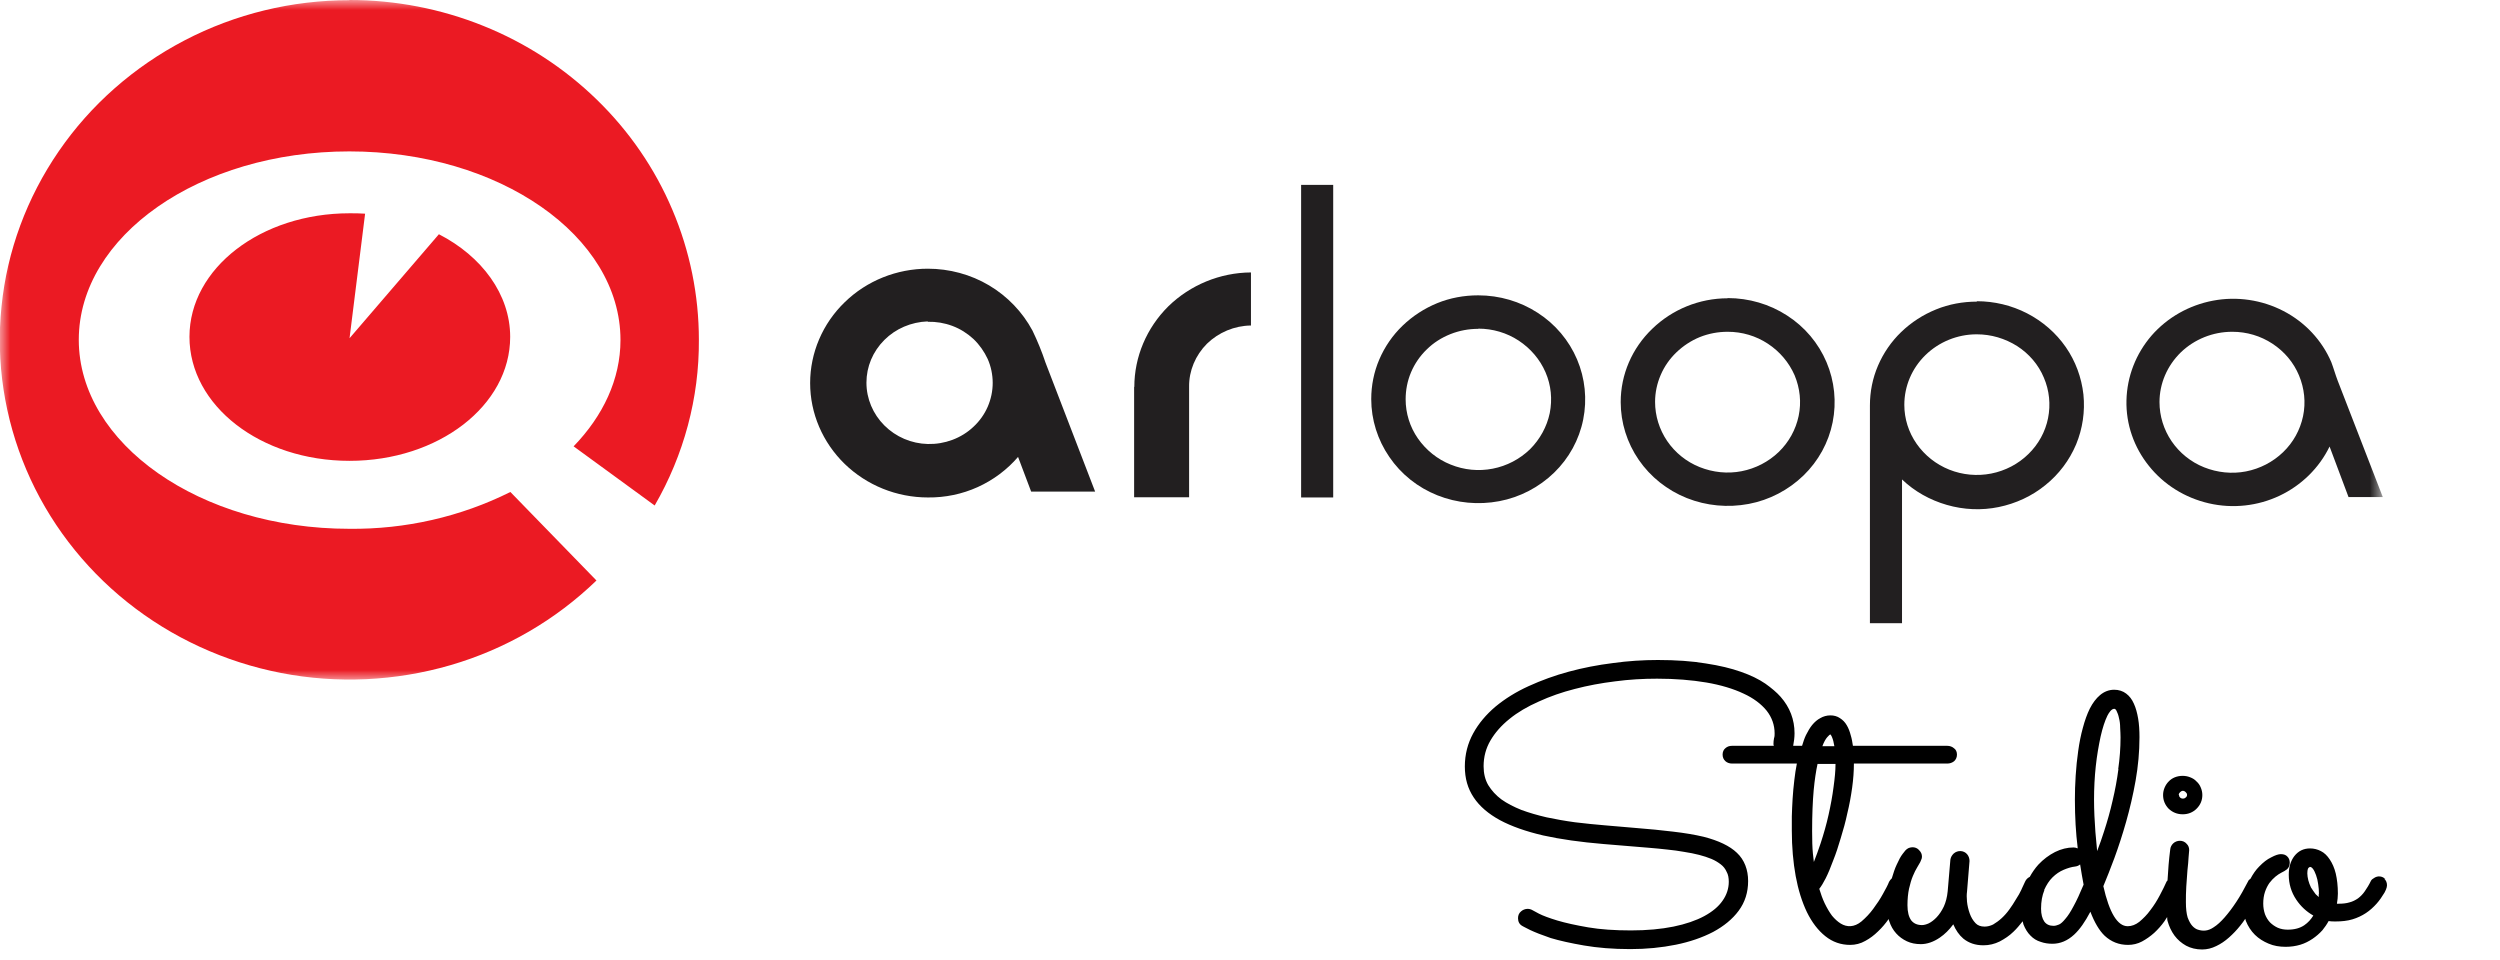
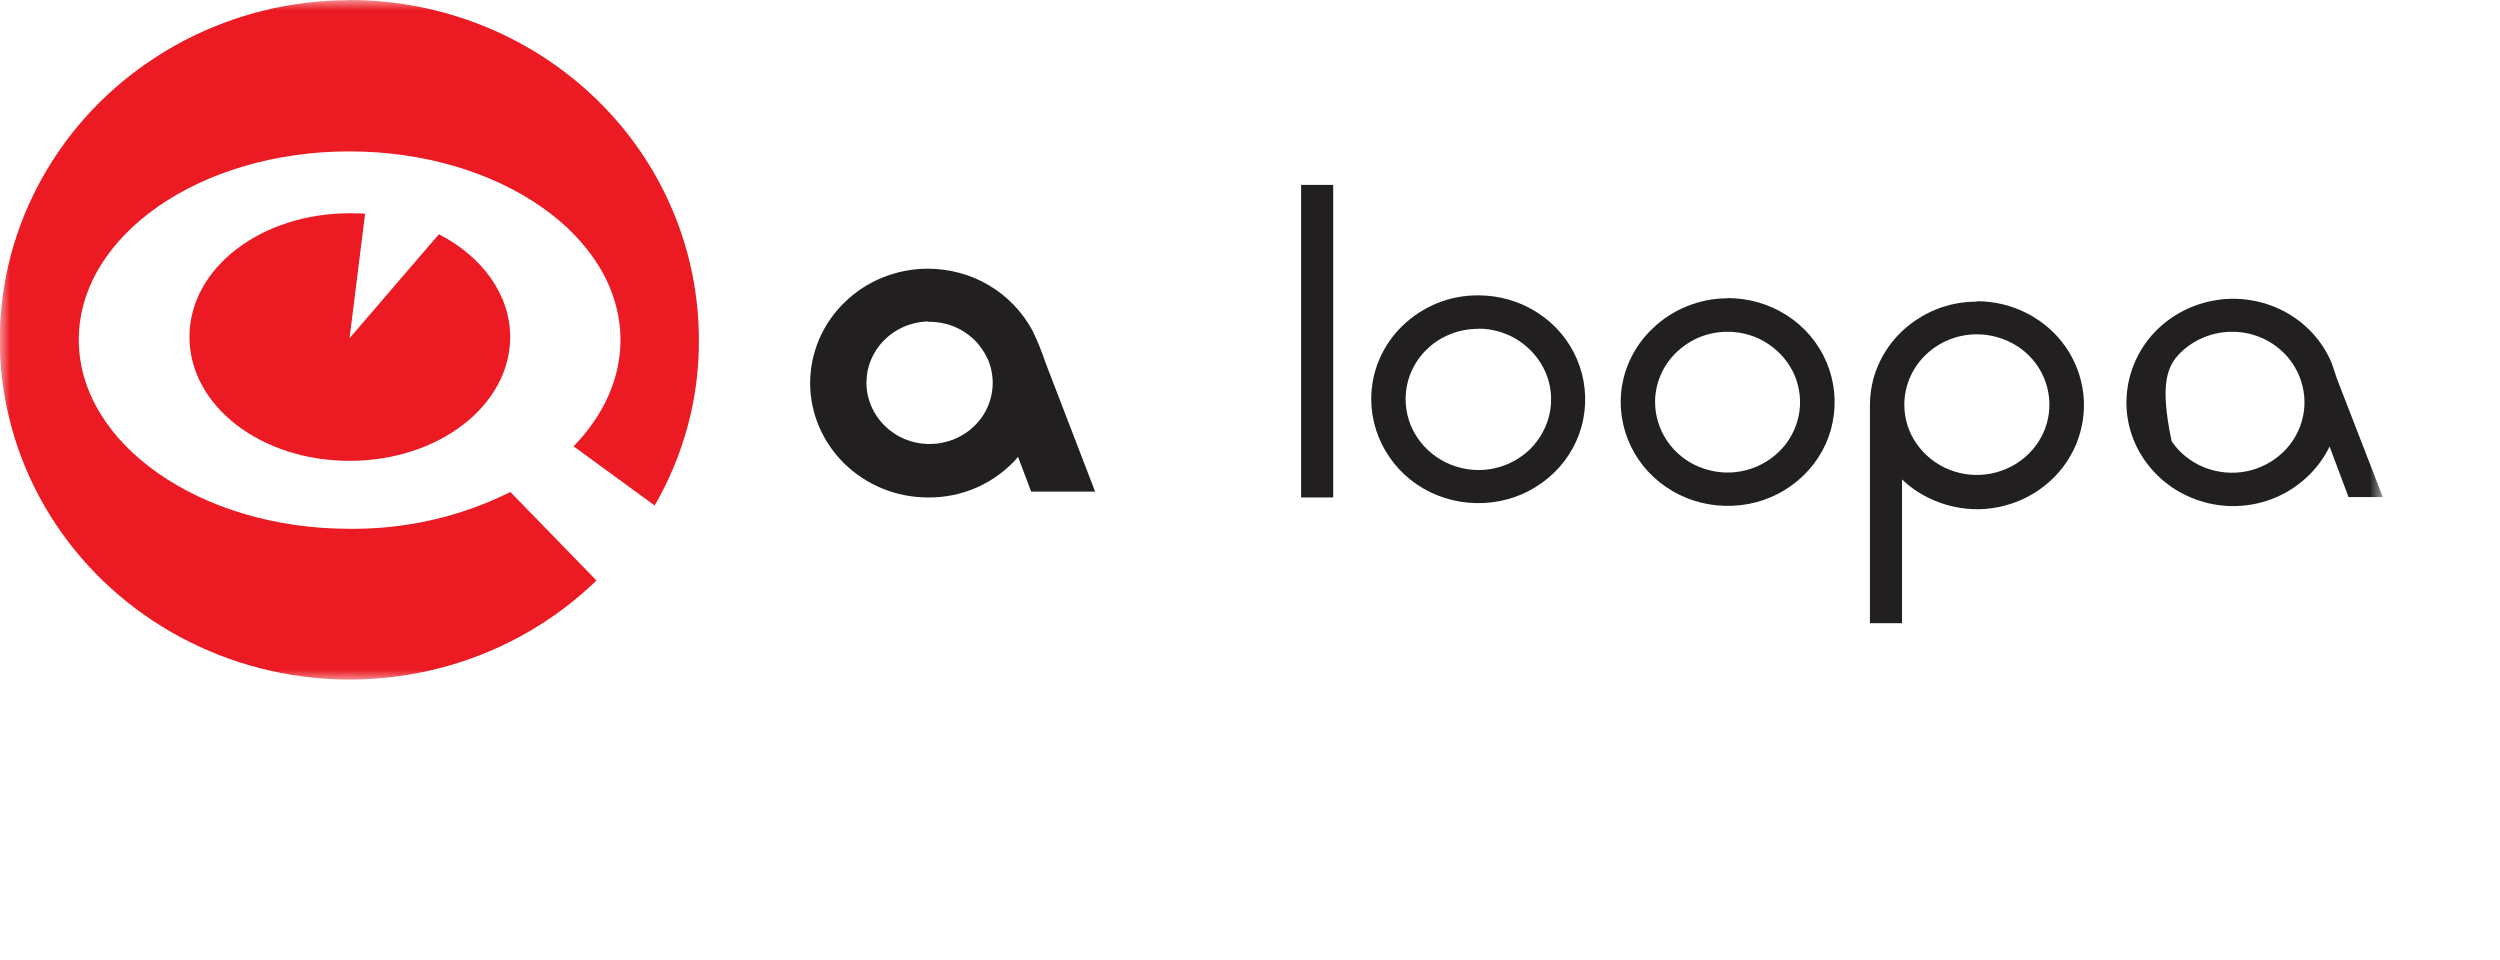
<svg xmlns="http://www.w3.org/2000/svg" width="125" height="48" viewBox="0 0 125 48" fill="none">
  <mask id="mask0_856_1518" style="mask-type:luminance" maskUnits="userSpaceOnUse" x="0" y="0" width="120" height="34">
    <path d="M119.141 0H0V34H119.141V0Z" fill="white" />
  </mask>
  <g mask="url(#mask0_856_1518)">
    <path fill-rule="evenodd" clip-rule="evenodd" d="M17.477 0C19.773 0 22.05 0.441 24.164 1.293C26.287 2.145 28.209 3.398 29.833 4.975C31.456 6.551 32.744 8.422 33.618 10.488C34.493 12.544 34.944 14.758 34.944 16.99C34.964 19.889 34.195 22.748 32.734 25.275L28.68 22.317C30.15 20.799 31.024 18.968 31.024 17C31.024 11.8 24.962 7.57 17.467 7.57C9.973 7.57 3.939 11.8 3.939 16.99C3.939 22.18 10.002 26.44 17.467 26.44C20.263 26.47 23.03 25.843 25.519 24.599L29.823 29.025C27.786 30.994 25.288 32.453 22.531 33.256C19.783 34.059 16.862 34.196 14.047 33.648C11.232 33.099 8.589 31.885 6.37 30.112C4.15 28.34 2.411 26.058 1.316 23.483C0.221 20.907 -0.212 18.097 0.076 15.325C0.355 12.544 1.345 9.881 2.94 7.56C4.535 5.239 6.696 3.339 9.233 2.017C11.77 0.695 14.594 0.01 17.467 0.01L17.477 0ZM17.477 10.664C17.736 10.664 17.996 10.664 18.255 10.684L17.477 16.912L21.945 11.712C24.087 12.809 25.509 14.718 25.509 16.843C25.509 20.28 21.925 23.042 17.477 23.042C13.028 23.042 9.473 20.28 9.473 16.843C9.473 13.406 13.057 10.664 17.477 10.664Z" fill="#EB1A23" />
    <path fill-rule="evenodd" clip-rule="evenodd" d="M46.388 13.435C47.464 13.435 48.53 13.72 49.453 14.268C50.375 14.816 51.124 15.6 51.624 16.53C51.874 17.049 52.095 17.588 52.277 18.136L54.756 24.579H51.557L50.903 22.846C50.356 23.483 49.664 24.002 48.886 24.354C48.107 24.707 47.252 24.883 46.397 24.873C44.831 24.873 43.342 24.266 42.237 23.199C41.132 22.122 40.507 20.672 40.507 19.154C40.507 17.637 41.132 16.177 42.237 15.11C43.342 14.033 44.841 13.435 46.397 13.435H46.388ZM46.388 16.089C46.81 16.079 47.223 16.148 47.617 16.295C48.011 16.442 48.367 16.667 48.674 16.951C48.972 17.235 49.212 17.578 49.385 17.95C49.549 18.322 49.635 18.733 49.635 19.145C49.635 19.556 49.549 19.957 49.385 20.339C49.222 20.711 48.982 21.054 48.674 21.338C48.376 21.622 48.011 21.847 47.617 21.994C47.223 22.141 46.81 22.21 46.388 22.2C45.571 22.18 44.792 21.847 44.216 21.27C43.649 20.702 43.322 19.938 43.322 19.135C43.322 18.332 43.64 17.578 44.216 17C44.783 16.432 45.561 16.099 46.388 16.07V16.089Z" fill="#221F20" />
-     <path fill-rule="evenodd" clip-rule="evenodd" d="M117.43 24.854H119.14L116.882 19.027C116.767 18.724 116.68 18.41 116.565 18.107C116.094 17.01 115.249 16.109 114.173 15.551C113.096 14.993 111.847 14.806 110.656 15.032C109.455 15.257 108.369 15.874 107.581 16.775C106.794 17.686 106.352 18.822 106.323 20.016C106.294 21.211 106.697 22.366 107.447 23.297C108.196 24.237 109.253 24.893 110.445 25.167C111.636 25.441 112.885 25.304 113.98 24.785C115.076 24.266 115.96 23.395 116.479 22.327L117.43 24.863V24.854ZM111.617 16.589C112.337 16.589 113.029 16.794 113.625 17.186C114.221 17.578 114.682 18.126 114.951 18.773C115.22 19.419 115.297 20.124 115.153 20.809C115.008 21.495 114.663 22.122 114.153 22.611C113.644 23.101 113 23.434 112.299 23.571C111.598 23.708 110.867 23.63 110.204 23.365C109.541 23.101 108.975 22.641 108.581 22.063C108.187 21.485 107.975 20.8 107.975 20.104C107.975 19.174 108.36 18.283 109.042 17.617C109.724 16.961 110.646 16.589 111.607 16.589H111.617Z" fill="#221F20" />
+     <path fill-rule="evenodd" clip-rule="evenodd" d="M117.43 24.854H119.14L116.882 19.027C116.767 18.724 116.68 18.41 116.565 18.107C116.094 17.01 115.249 16.109 114.173 15.551C113.096 14.993 111.847 14.806 110.656 15.032C109.455 15.257 108.369 15.874 107.581 16.775C106.794 17.686 106.352 18.822 106.323 20.016C106.294 21.211 106.697 22.366 107.447 23.297C108.196 24.237 109.253 24.893 110.445 25.167C111.636 25.441 112.885 25.304 113.98 24.785C115.076 24.266 115.96 23.395 116.479 22.327L117.43 24.863V24.854ZM111.617 16.589C112.337 16.589 113.029 16.794 113.625 17.186C114.221 17.578 114.682 18.126 114.951 18.773C115.22 19.419 115.297 20.124 115.153 20.809C115.008 21.495 114.663 22.122 114.153 22.611C113.644 23.101 113 23.434 112.299 23.571C111.598 23.708 110.867 23.63 110.204 23.365C109.541 23.101 108.975 22.641 108.581 22.063C107.975 19.174 108.36 18.283 109.042 17.617C109.724 16.961 110.646 16.589 111.607 16.589H111.617Z" fill="#221F20" />
    <path fill-rule="evenodd" clip-rule="evenodd" d="M98.838 15.061C99.713 15.061 100.578 15.267 101.356 15.668C102.134 16.07 102.797 16.647 103.287 17.352C103.777 18.058 104.075 18.87 104.171 19.722C104.257 20.574 104.133 21.426 103.806 22.219C103.47 23.013 102.951 23.708 102.269 24.256C101.596 24.805 100.789 25.177 99.934 25.353C99.079 25.529 98.185 25.49 97.34 25.245C96.494 25.001 95.725 24.57 95.101 23.972V31.16H93.496V20.271C93.496 19.585 93.631 18.91 93.9 18.283C94.169 17.656 94.563 17.078 95.062 16.599C95.562 16.119 96.148 15.737 96.802 15.472C97.445 15.208 98.147 15.081 98.848 15.081L98.838 15.061ZM98.838 16.716C99.559 16.716 100.251 16.922 100.856 17.303C101.452 17.686 101.923 18.234 102.192 18.88C102.47 19.526 102.538 20.232 102.403 20.907C102.269 21.583 101.923 22.219 101.413 22.709C100.914 23.199 100.26 23.541 99.559 23.678C98.858 23.816 98.127 23.747 97.465 23.483C96.802 23.218 96.235 22.768 95.831 22.19C95.428 21.612 95.216 20.937 95.216 20.241C95.216 19.311 95.591 18.42 96.273 17.754C96.946 17.098 97.868 16.716 98.829 16.716H98.838Z" fill="#221F20" />
    <path d="M66.66 9.244H65.056V24.873H66.66V9.244Z" fill="#221F20" />
-     <path fill-rule="evenodd" clip-rule="evenodd" d="M56.716 19.35C56.716 17.842 57.331 16.393 58.417 15.316C59.512 14.248 61.001 13.631 62.548 13.622V16.275C61.722 16.285 60.934 16.618 60.348 17.186C59.772 17.764 59.445 18.538 59.455 19.34V24.863H56.706V19.34L56.716 19.35Z" fill="#221F20" />
    <path fill-rule="evenodd" clip-rule="evenodd" d="M86.386 14.904C87.443 14.904 88.481 15.208 89.355 15.776C90.239 16.344 90.921 17.157 91.325 18.107C91.728 19.056 91.834 20.104 91.632 21.113C91.431 22.122 90.921 23.052 90.172 23.777C89.422 24.501 88.471 25.001 87.434 25.197C86.396 25.392 85.32 25.294 84.34 24.903C83.36 24.511 82.524 23.845 81.938 22.993C81.352 22.141 81.035 21.133 81.035 20.104C81.035 18.724 81.602 17.411 82.61 16.442C83.61 15.472 84.964 14.914 86.386 14.914V14.904ZM86.386 16.589C87.107 16.589 87.799 16.794 88.394 17.186C88.99 17.578 89.451 18.126 89.73 18.763C89.999 19.409 90.076 20.114 89.932 20.8C89.788 21.485 89.442 22.112 88.933 22.602C88.423 23.091 87.78 23.424 87.078 23.561C86.377 23.698 85.647 23.62 84.984 23.355C84.321 23.091 83.754 22.631 83.36 22.053C82.966 21.475 82.754 20.79 82.754 20.095C82.754 19.634 82.851 19.174 83.033 18.753C83.216 18.322 83.485 17.94 83.821 17.617C84.157 17.294 84.561 17.029 84.993 16.853C85.435 16.677 85.906 16.589 86.377 16.589H86.386Z" fill="#221F20" />
    <path fill-rule="evenodd" clip-rule="evenodd" d="M73.914 14.767C74.971 14.767 76.009 15.071 76.883 15.639C77.767 16.207 78.449 17.02 78.853 17.97C79.256 18.919 79.362 19.967 79.16 20.976C78.959 21.984 78.449 22.915 77.7 23.639C76.95 24.364 75.999 24.863 74.962 25.059C73.924 25.255 72.848 25.157 71.868 24.765C70.888 24.374 70.052 23.708 69.466 22.846C68.88 21.994 68.562 20.986 68.562 19.957C68.562 19.272 68.697 18.596 68.966 17.97C69.235 17.343 69.629 16.765 70.129 16.285C70.628 15.805 71.214 15.423 71.858 15.159C72.502 14.895 73.203 14.767 73.905 14.767H73.914ZM73.914 16.432C74.635 16.432 75.336 16.638 75.932 17.029C76.528 17.421 76.998 17.97 77.277 18.616C77.556 19.262 77.623 19.967 77.488 20.653C77.344 21.338 76.998 21.965 76.499 22.464C75.99 22.954 75.346 23.297 74.635 23.434C73.933 23.571 73.203 23.502 72.531 23.228C71.868 22.964 71.301 22.503 70.897 21.926C70.494 21.348 70.282 20.662 70.282 19.967C70.282 19.507 70.369 19.047 70.551 18.616C70.734 18.185 71.003 17.793 71.339 17.47C71.675 17.137 72.079 16.883 72.521 16.706C72.963 16.53 73.434 16.442 73.914 16.442V16.432Z" fill="#221F20" />
  </g>
-   <path d="M109.14 40.714C109.411 40.714 109.643 40.619 109.827 40.437C110.02 40.247 110.117 40.018 110.117 39.751C110.117 39.617 110.088 39.493 110.039 39.379C109.991 39.255 109.914 39.15 109.827 39.074C109.74 38.978 109.633 38.912 109.508 38.864C109.276 38.769 108.986 38.769 108.744 38.864C108.628 38.912 108.521 38.978 108.434 39.074C108.347 39.16 108.28 39.265 108.231 39.379C108.183 39.493 108.154 39.617 108.154 39.751C108.154 40.018 108.251 40.247 108.434 40.437C108.628 40.619 108.86 40.714 109.131 40.714H109.14ZM108.937 39.751C108.937 39.694 108.957 39.656 109.005 39.608C109.044 39.57 109.092 39.541 109.14 39.541C109.189 39.541 109.237 39.56 109.285 39.608C109.324 39.646 109.353 39.684 109.353 39.741C109.353 39.799 109.334 39.837 109.285 39.875C109.208 39.951 109.082 39.951 109.005 39.875C108.966 39.837 108.947 39.789 108.947 39.741L108.937 39.751Z" fill="black" />
-   <path d="M119.272 43.956C119.108 43.794 118.886 43.784 118.721 43.889C118.634 43.937 118.576 43.984 118.547 44.042C118.451 44.242 118.344 44.414 118.238 44.566C118.141 44.709 118.025 44.824 117.9 44.919C117.774 45.005 117.629 45.081 117.474 45.119C117.319 45.167 117.136 45.186 116.933 45.186H116.846C116.875 45.014 116.894 44.843 116.894 44.681C116.894 44.299 116.855 43.965 116.788 43.679C116.72 43.393 116.614 43.164 116.488 42.974C116.362 42.783 116.217 42.64 116.043 42.554C115.879 42.468 115.695 42.421 115.502 42.421C115.183 42.421 114.922 42.545 114.719 42.802C114.535 43.041 114.438 43.355 114.438 43.737C114.438 44.194 114.564 44.614 114.815 44.986C115.038 45.319 115.328 45.586 115.666 45.777C115.55 45.968 115.405 46.13 115.212 46.263C114.999 46.406 114.728 46.483 114.39 46.483C114.206 46.483 114.042 46.454 113.887 46.387C113.742 46.321 113.607 46.225 113.501 46.12C113.394 46.006 113.307 45.863 113.249 45.71C113.191 45.539 113.162 45.367 113.162 45.176C113.162 44.967 113.191 44.766 113.249 44.595C113.307 44.423 113.385 44.271 113.472 44.147C113.568 44.023 113.665 43.918 113.771 43.832C113.878 43.746 113.974 43.679 114.071 43.632C114.177 43.584 114.264 43.527 114.342 43.47C114.409 43.412 114.487 43.317 114.487 43.136C114.487 43.012 114.448 42.907 114.371 42.831C114.293 42.745 114.187 42.707 114.042 42.707C113.926 42.707 113.771 42.755 113.559 42.869C113.356 42.964 113.162 43.117 112.959 43.327C112.795 43.489 112.65 43.699 112.524 43.937C112.476 43.975 112.427 44.004 112.408 44.061C112.215 44.433 112.021 44.785 111.818 45.091C111.625 45.386 111.422 45.653 111.229 45.873C111.045 46.082 110.861 46.254 110.677 46.368C110.407 46.55 110.165 46.569 109.894 46.483C109.798 46.454 109.701 46.387 109.614 46.292C109.527 46.197 109.45 46.054 109.382 45.873C109.324 45.682 109.295 45.424 109.295 45.11C109.295 44.871 109.295 44.614 109.314 44.328C109.334 44.042 109.353 43.765 109.372 43.517C109.401 43.26 109.421 43.031 109.43 42.85C109.45 42.659 109.459 42.545 109.459 42.507C109.459 42.383 109.421 42.278 109.334 42.192C109.16 41.982 108.831 42.001 108.657 42.173C108.579 42.249 108.521 42.354 108.512 42.468C108.444 42.983 108.405 43.498 108.376 44.023C108.367 44.042 108.338 44.051 108.328 44.08C108.241 44.271 108.135 44.499 107.99 44.766C107.854 45.024 107.7 45.272 107.516 45.51C107.352 45.739 107.158 45.93 106.965 46.092C106.781 46.235 106.588 46.311 106.385 46.311C105.872 46.311 105.466 45.634 105.167 44.309C105.341 43.899 105.524 43.422 105.718 42.907C105.921 42.354 106.124 41.734 106.307 41.086C106.491 40.437 106.655 39.741 106.781 39.026C106.907 38.311 106.974 37.586 106.974 36.862C106.974 36.519 106.955 36.204 106.907 35.927C106.858 35.641 106.791 35.393 106.694 35.184C106.597 34.964 106.472 34.802 106.307 34.678C106.143 34.554 105.94 34.487 105.708 34.487C105.447 34.487 105.205 34.583 105.002 34.755C104.809 34.917 104.635 35.145 104.49 35.431C104.354 35.708 104.238 36.032 104.142 36.395C104.045 36.747 103.968 37.129 103.91 37.548C103.852 37.939 103.813 38.349 103.784 38.778C103.755 39.198 103.745 39.608 103.745 39.98C103.745 40.857 103.794 41.658 103.881 42.364C103.881 42.383 103.881 42.402 103.881 42.421C103.823 42.392 103.755 42.373 103.678 42.373C103.368 42.373 103.059 42.449 102.75 42.602C102.45 42.755 102.169 42.964 101.918 43.231C101.754 43.412 101.609 43.622 101.483 43.851C101.464 43.851 101.444 43.861 101.425 43.88C101.348 43.927 101.29 44.004 101.251 44.089C101.203 44.185 101.154 44.309 101.087 44.442L101.067 44.49C101 44.633 100.913 44.795 100.797 44.967C100.7 45.138 100.584 45.31 100.468 45.472C100.352 45.634 100.226 45.777 100.081 45.911C99.946 46.035 99.801 46.139 99.656 46.225C99.52 46.292 99.375 46.33 99.23 46.33C99.037 46.33 98.882 46.273 98.776 46.158C98.65 46.025 98.553 45.863 98.486 45.672C98.418 45.481 98.37 45.281 98.35 45.081C98.331 44.881 98.331 44.719 98.35 44.595L98.476 43.05C98.476 42.926 98.438 42.812 98.36 42.716C98.196 42.516 97.886 42.497 97.683 42.678C97.596 42.764 97.538 42.859 97.519 42.983L97.384 44.566C97.355 44.862 97.287 45.119 97.19 45.329C97.084 45.548 96.968 45.72 96.833 45.863C96.707 45.996 96.572 46.101 96.436 46.168C96.311 46.225 96.195 46.254 96.098 46.254C95.866 46.254 95.692 46.178 95.566 46.025C95.44 45.853 95.373 45.605 95.373 45.262C95.373 44.948 95.402 44.671 95.45 44.442C95.508 44.194 95.566 43.984 95.643 43.803C95.721 43.622 95.788 43.479 95.856 43.374L96.011 43.107C96.011 43.107 96.049 43.022 96.059 42.993C96.088 42.936 96.098 42.888 96.098 42.831C96.098 42.707 96.049 42.602 95.962 42.516C95.837 42.364 95.634 42.325 95.431 42.402C95.373 42.43 95.315 42.468 95.266 42.526L95.131 42.697C95.034 42.821 94.938 43.002 94.831 43.241C94.744 43.422 94.667 43.66 94.59 43.918C94.541 43.965 94.493 44.013 94.454 44.089C94.396 44.242 94.29 44.442 94.145 44.7C94.01 44.948 93.845 45.196 93.661 45.443C93.487 45.682 93.284 45.892 93.072 46.073C92.714 46.368 92.347 46.368 92.037 46.178C91.882 46.082 91.737 45.949 91.602 45.787C91.467 45.605 91.351 45.405 91.235 45.167C91.128 44.938 91.041 44.7 90.964 44.442C91.061 44.318 91.167 44.147 91.283 43.918C91.409 43.67 91.534 43.365 91.66 43.022C91.795 42.688 91.921 42.306 92.037 41.906C92.163 41.496 92.279 41.086 92.366 40.666C92.472 40.237 92.55 39.799 92.608 39.379C92.666 38.959 92.695 38.559 92.695 38.178H97.364C97.49 38.178 97.606 38.139 97.703 38.063C97.799 37.977 97.848 37.863 97.848 37.729C97.848 37.596 97.799 37.481 97.703 37.415C97.616 37.339 97.5 37.291 97.364 37.291H92.646C92.617 37.1 92.588 36.928 92.54 36.776C92.492 36.585 92.424 36.404 92.337 36.261C92.25 36.108 92.134 35.994 91.999 35.908C91.728 35.718 91.312 35.727 91.012 35.908C90.867 35.984 90.732 36.099 90.606 36.252C90.49 36.395 90.394 36.566 90.297 36.757C90.219 36.919 90.162 37.1 90.103 37.291H89.659C89.697 37.091 89.727 36.881 89.727 36.661C89.727 35.984 89.494 35.365 89.03 34.84C88.837 34.621 88.576 34.402 88.267 34.182C87.948 33.963 87.541 33.763 87.048 33.591C86.565 33.419 85.975 33.276 85.289 33.172C84.612 33.057 83.8 33 82.891 33C82.156 33 81.402 33.048 80.648 33.153C79.884 33.248 79.149 33.391 78.444 33.582C77.738 33.772 77.061 34.02 76.433 34.306C75.804 34.592 75.253 34.936 74.779 35.327C74.306 35.727 73.929 36.175 73.658 36.671C73.387 37.167 73.242 37.72 73.242 38.321C73.242 38.921 73.387 39.427 73.687 39.875C73.977 40.313 74.422 40.695 75.002 41.01C75.572 41.315 76.297 41.572 77.158 41.772C78.018 41.963 79.033 42.106 80.174 42.201L82.485 42.392C82.775 42.421 83.075 42.44 83.365 42.478C83.655 42.507 83.935 42.545 84.196 42.592C84.467 42.63 84.728 42.688 84.96 42.745C85.182 42.802 85.385 42.869 85.569 42.945C85.753 43.022 85.907 43.117 86.043 43.222C86.169 43.317 86.265 43.441 86.333 43.594C86.41 43.727 86.439 43.899 86.439 44.089C86.439 44.423 86.333 44.747 86.13 45.033C85.927 45.329 85.618 45.586 85.211 45.806C84.805 46.025 84.283 46.206 83.674 46.33C83.065 46.454 82.35 46.521 81.547 46.521C80.745 46.521 80.02 46.473 79.41 46.368C78.801 46.263 78.279 46.149 77.864 46.025C77.457 45.901 77.148 45.787 76.945 45.682C76.752 45.577 76.665 45.529 76.626 45.51C76.452 45.405 76.22 45.424 76.056 45.567C75.949 45.653 75.901 45.768 75.901 45.911C75.901 46.092 75.978 46.225 76.123 46.302C76.143 46.311 76.181 46.34 76.51 46.502C76.752 46.616 77.09 46.75 77.535 46.902C77.98 47.036 78.54 47.16 79.198 47.274C79.865 47.389 80.638 47.455 81.518 47.455C82.321 47.455 83.084 47.379 83.79 47.236C84.496 47.093 85.124 46.874 85.656 46.597C86.188 46.311 86.623 45.958 86.932 45.539C87.251 45.11 87.406 44.614 87.406 44.051C87.406 43.489 87.222 42.993 86.845 42.64C86.488 42.297 85.927 42.03 85.182 41.839C84.738 41.734 84.225 41.648 83.655 41.582C83.094 41.515 82.456 41.448 81.702 41.391L80.252 41.267C79.758 41.229 79.256 41.172 78.753 41.114C78.26 41.048 77.786 40.962 77.332 40.867C76.877 40.762 76.452 40.638 76.065 40.495C75.688 40.342 75.35 40.17 75.07 39.97C74.799 39.77 74.576 39.522 74.412 39.255C74.257 38.988 74.18 38.673 74.18 38.311C74.18 37.844 74.296 37.415 74.518 37.033C74.75 36.633 75.07 36.271 75.475 35.946C75.882 35.613 76.375 35.327 76.935 35.079C77.496 34.821 78.096 34.611 78.734 34.449C79.382 34.278 80.058 34.154 80.754 34.068C81.46 33.973 82.166 33.934 82.852 33.934C83.751 33.934 84.583 34.001 85.318 34.125C86.043 34.249 86.671 34.44 87.174 34.678C87.677 34.907 88.064 35.203 88.334 35.536C88.595 35.87 88.731 36.252 88.731 36.671C88.731 36.747 88.731 36.833 88.702 36.909C88.682 37.005 88.673 37.1 88.673 37.205C88.673 37.234 88.682 37.262 88.692 37.291H86.604C86.468 37.291 86.362 37.329 86.275 37.405C86.178 37.481 86.13 37.596 86.13 37.729C86.13 37.863 86.178 37.977 86.275 38.063C86.362 38.139 86.478 38.178 86.604 38.178H89.843C89.794 38.445 89.746 38.712 89.717 38.998C89.678 39.322 89.649 39.636 89.63 39.942C89.61 40.247 89.601 40.533 89.591 40.819C89.591 41.095 89.591 41.324 89.591 41.534C89.591 42.354 89.659 43.117 89.784 43.803C89.91 44.49 90.103 45.1 90.345 45.605C90.597 46.12 90.906 46.521 91.264 46.807C91.631 47.102 92.047 47.245 92.511 47.245C92.772 47.245 93.033 47.179 93.265 47.045C93.497 46.921 93.71 46.759 93.903 46.569C94.106 46.378 94.28 46.168 94.435 45.949C94.435 45.987 94.445 46.025 94.464 46.063C94.541 46.302 94.657 46.502 94.812 46.673C94.957 46.836 95.141 46.969 95.344 47.064C95.547 47.16 95.779 47.207 96.04 47.207C96.359 47.207 96.678 47.093 96.987 46.883C97.239 46.712 97.461 46.492 97.664 46.216C97.79 46.511 97.954 46.75 98.167 46.931C98.438 47.15 98.766 47.265 99.172 47.265C99.462 47.265 99.733 47.198 99.984 47.074C100.236 46.94 100.468 46.788 100.671 46.588C100.845 46.425 100.99 46.244 101.135 46.063C101.154 46.12 101.154 46.178 101.174 46.225C101.261 46.445 101.377 46.635 101.522 46.778C101.667 46.931 101.841 47.036 102.034 47.093C102.218 47.16 102.421 47.188 102.624 47.188C103.011 47.188 103.378 47.036 103.707 46.731C103.987 46.473 104.248 46.101 104.519 45.586C104.722 46.12 104.964 46.53 105.234 46.788C105.563 47.093 105.95 47.245 106.404 47.245C106.646 47.245 106.887 47.188 107.1 47.074C107.313 46.959 107.516 46.816 107.709 46.645C107.893 46.473 108.067 46.282 108.222 46.063C108.27 45.996 108.309 45.92 108.357 45.853C108.367 45.92 108.357 45.987 108.376 46.044C108.454 46.321 108.57 46.569 108.724 46.778C108.879 46.988 109.082 47.16 109.305 47.284C109.537 47.408 109.807 47.474 110.107 47.474C110.349 47.474 110.581 47.417 110.813 47.303C111.035 47.198 111.248 47.055 111.451 46.874C111.654 46.693 111.838 46.502 112.012 46.282C112.108 46.168 112.186 46.054 112.263 45.939C112.273 45.968 112.282 46.006 112.292 46.044C112.398 46.311 112.553 46.55 112.746 46.74C112.94 46.931 113.172 47.074 113.423 47.179C113.684 47.293 113.974 47.341 114.284 47.341C114.545 47.341 114.796 47.303 115.018 47.236C115.241 47.169 115.444 47.064 115.628 46.94C115.811 46.816 115.976 46.673 116.121 46.511C116.237 46.368 116.343 46.216 116.43 46.054C116.536 46.073 116.652 46.073 116.778 46.073C117.078 46.073 117.368 46.044 117.619 45.968C117.871 45.892 118.093 45.787 118.296 45.653C118.499 45.52 118.673 45.358 118.828 45.186C118.982 45.014 119.108 44.824 119.224 44.633C119.253 44.585 119.272 44.528 119.301 44.471C119.33 44.395 119.35 44.328 119.35 44.261C119.35 44.118 119.292 44.004 119.205 43.927L119.272 43.956ZM115.937 44.69C115.937 44.747 115.937 44.795 115.937 44.852C115.879 44.804 115.831 44.757 115.782 44.709C115.695 44.595 115.618 44.48 115.55 44.375C115.492 44.252 115.444 44.127 115.415 44.013C115.386 43.889 115.366 43.775 115.366 43.67C115.366 43.46 115.415 43.403 115.424 43.393C115.473 43.355 115.492 43.346 115.492 43.346C115.531 43.346 115.579 43.355 115.647 43.441C115.705 43.517 115.753 43.622 115.802 43.756C115.85 43.889 115.889 44.042 115.908 44.204C115.937 44.375 115.947 44.538 115.947 44.7L115.937 44.69ZM105.921 38.454C105.853 38.978 105.756 39.503 105.631 40.027C105.515 40.542 105.37 41.057 105.205 41.563C105.099 41.896 104.983 42.23 104.857 42.554C104.828 42.268 104.799 41.944 104.77 41.601C104.731 41.067 104.702 40.523 104.702 39.98C104.702 39.408 104.731 38.845 104.789 38.311C104.847 37.768 104.935 37.272 105.031 36.824C105.128 36.395 105.244 36.042 105.37 35.784C105.447 35.632 105.573 35.441 105.708 35.441C105.727 35.441 105.776 35.441 105.824 35.536C105.872 35.632 105.921 35.756 105.95 35.908C105.988 36.051 106.008 36.213 106.008 36.385C106.017 36.557 106.027 36.719 106.027 36.871C106.027 37.396 105.988 37.92 105.911 38.454H105.921ZM102.208 44.499C102.324 44.242 102.459 44.032 102.624 43.87C102.798 43.698 102.982 43.575 103.185 43.489C103.388 43.403 103.581 43.346 103.755 43.327C103.852 43.317 103.939 43.279 104.006 43.222C104.064 43.594 104.122 43.927 104.18 44.232C103.997 44.671 103.832 45.033 103.678 45.31C103.533 45.586 103.397 45.796 103.262 45.949C103.146 46.092 103.04 46.187 102.953 46.225C102.856 46.263 102.769 46.292 102.682 46.292C102.479 46.292 102.324 46.225 102.218 46.082C102.111 45.93 102.053 45.71 102.053 45.434C102.053 45.072 102.111 44.766 102.218 44.509L102.208 44.499ZM91.515 36.719C91.515 36.719 91.563 36.757 91.602 36.862C91.65 36.976 91.689 37.119 91.718 37.31H91.119C91.196 37.1 91.283 36.948 91.36 36.862C91.447 36.757 91.496 36.728 91.515 36.719ZM91.428 40.742C91.322 41.219 91.186 41.696 91.032 42.163C90.925 42.487 90.809 42.802 90.693 43.098C90.674 42.964 90.664 42.831 90.645 42.678C90.616 42.383 90.606 42.001 90.606 41.553C90.606 40.743 90.635 40.056 90.684 39.513C90.732 38.998 90.8 38.55 90.877 38.197H91.776C91.776 38.54 91.737 38.921 91.679 39.341C91.621 39.799 91.534 40.266 91.428 40.742Z" fill="black" />
</svg>